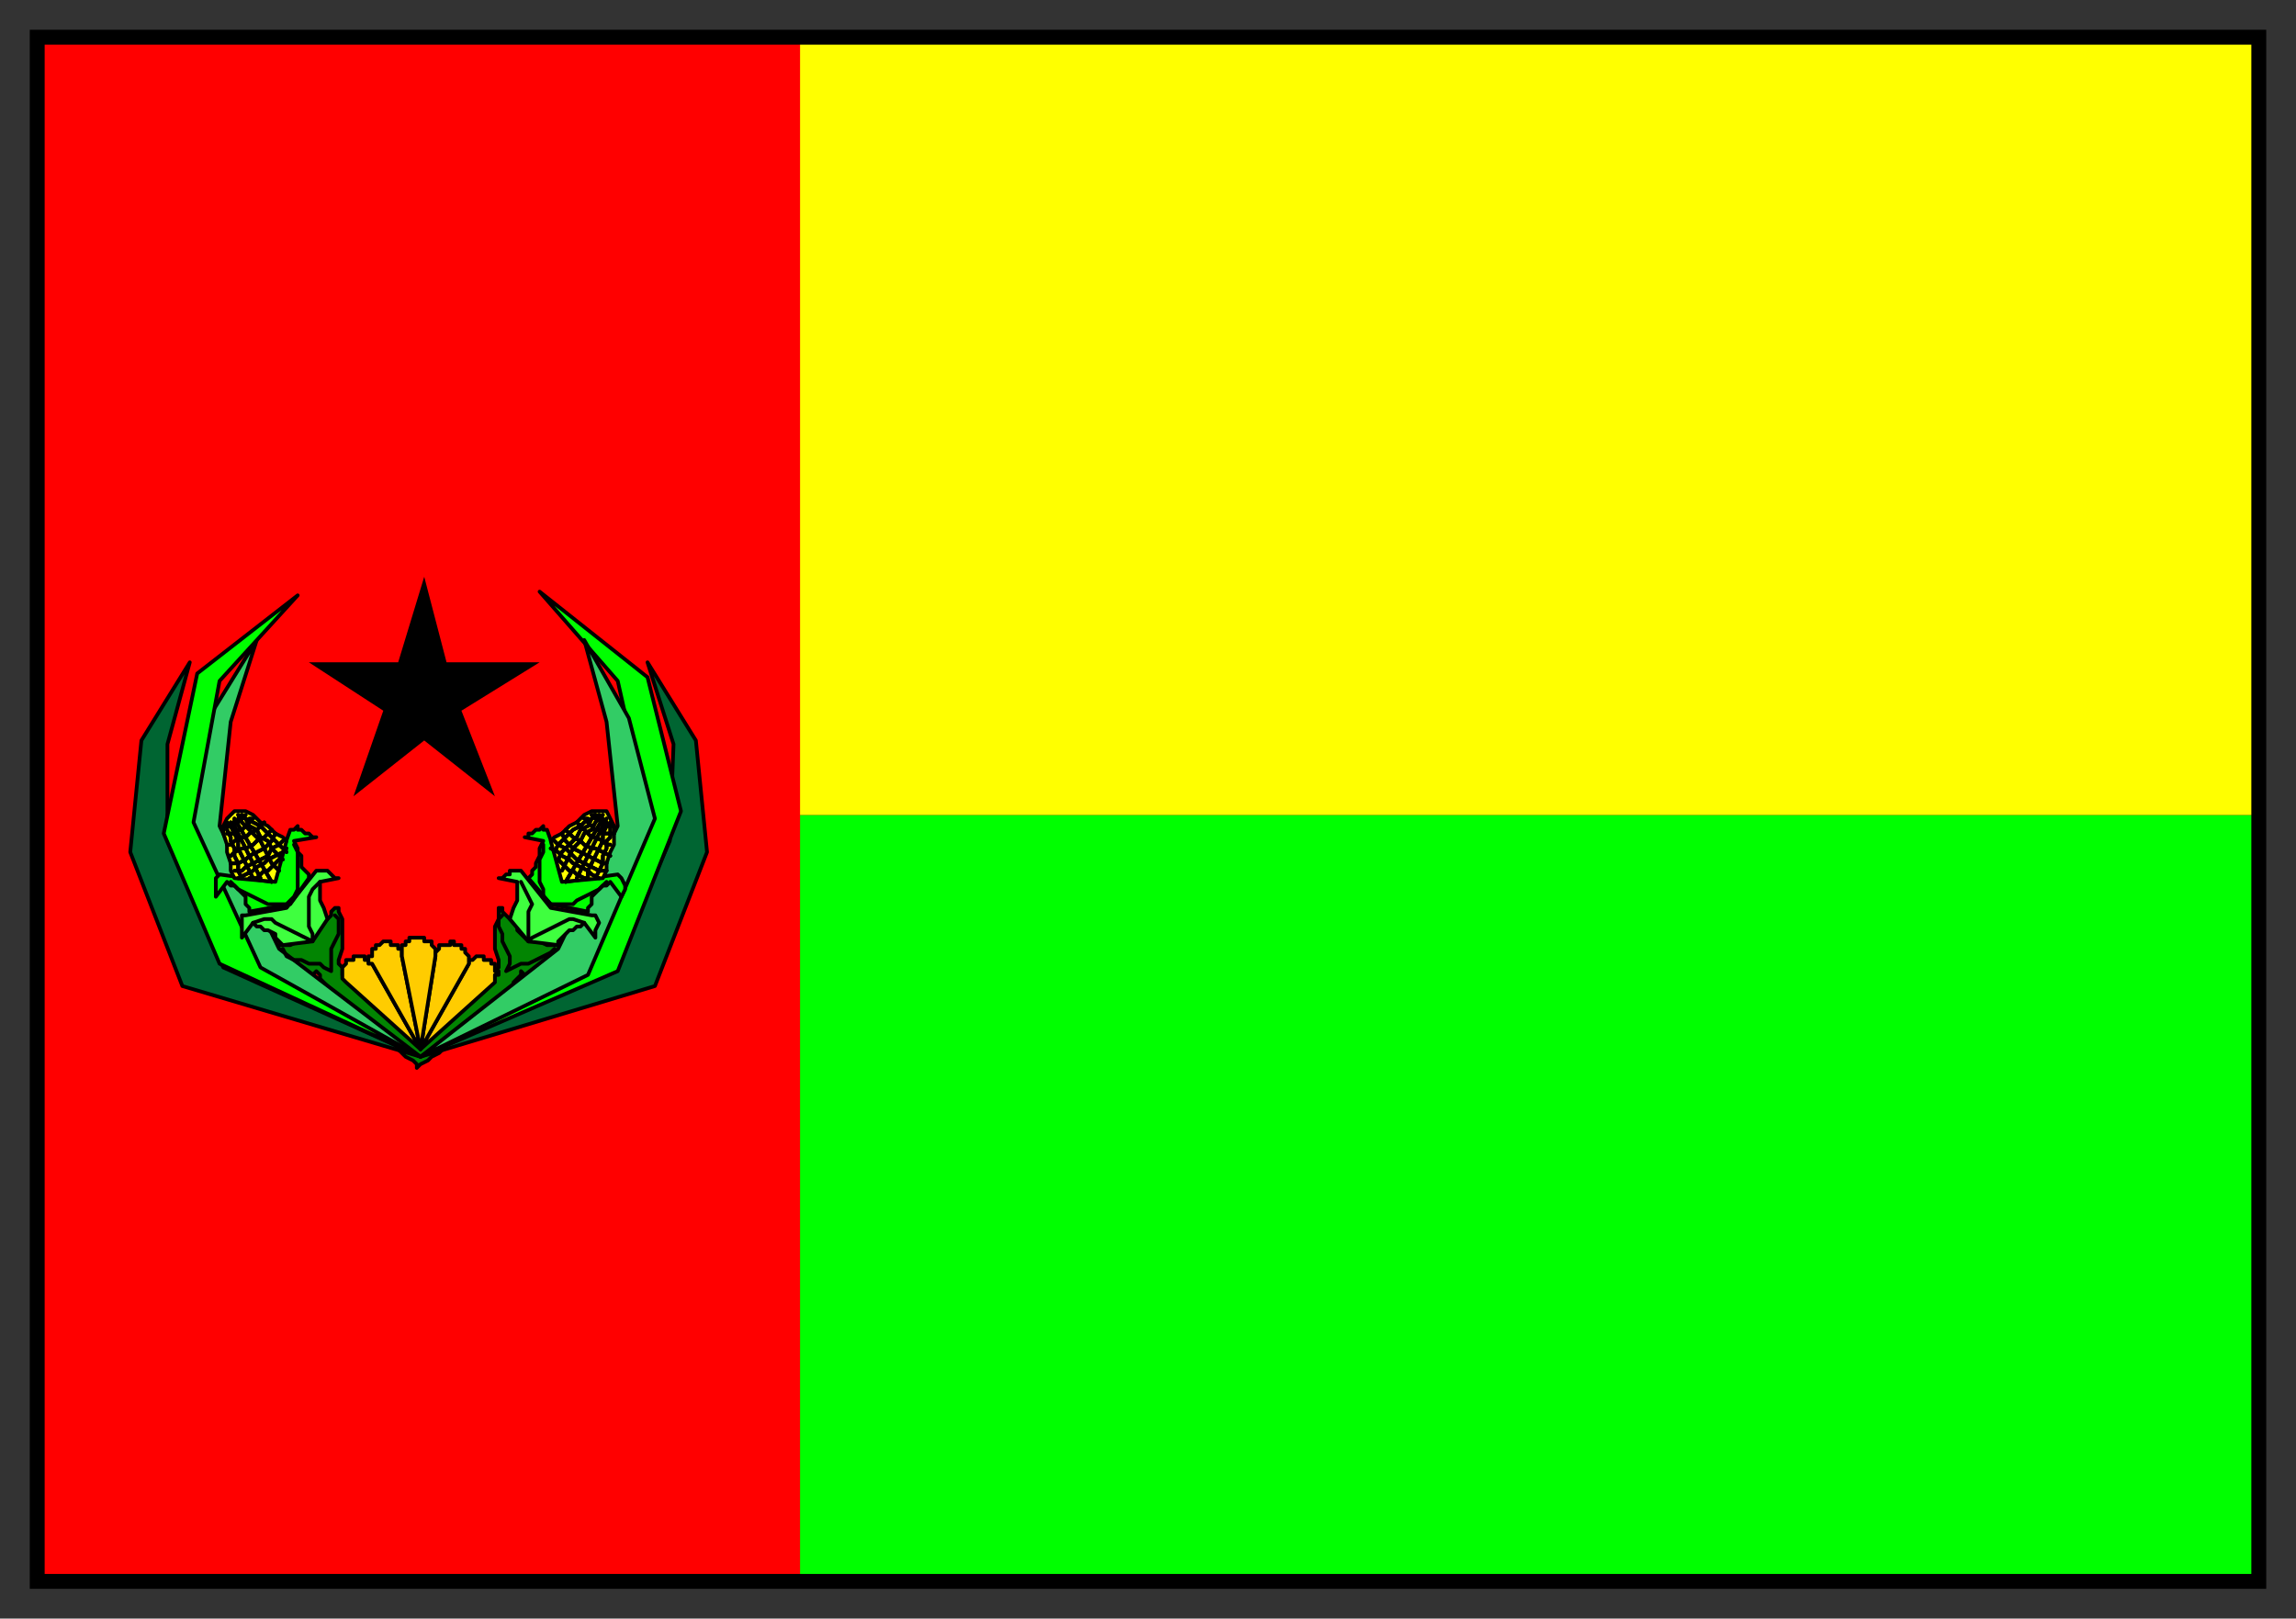
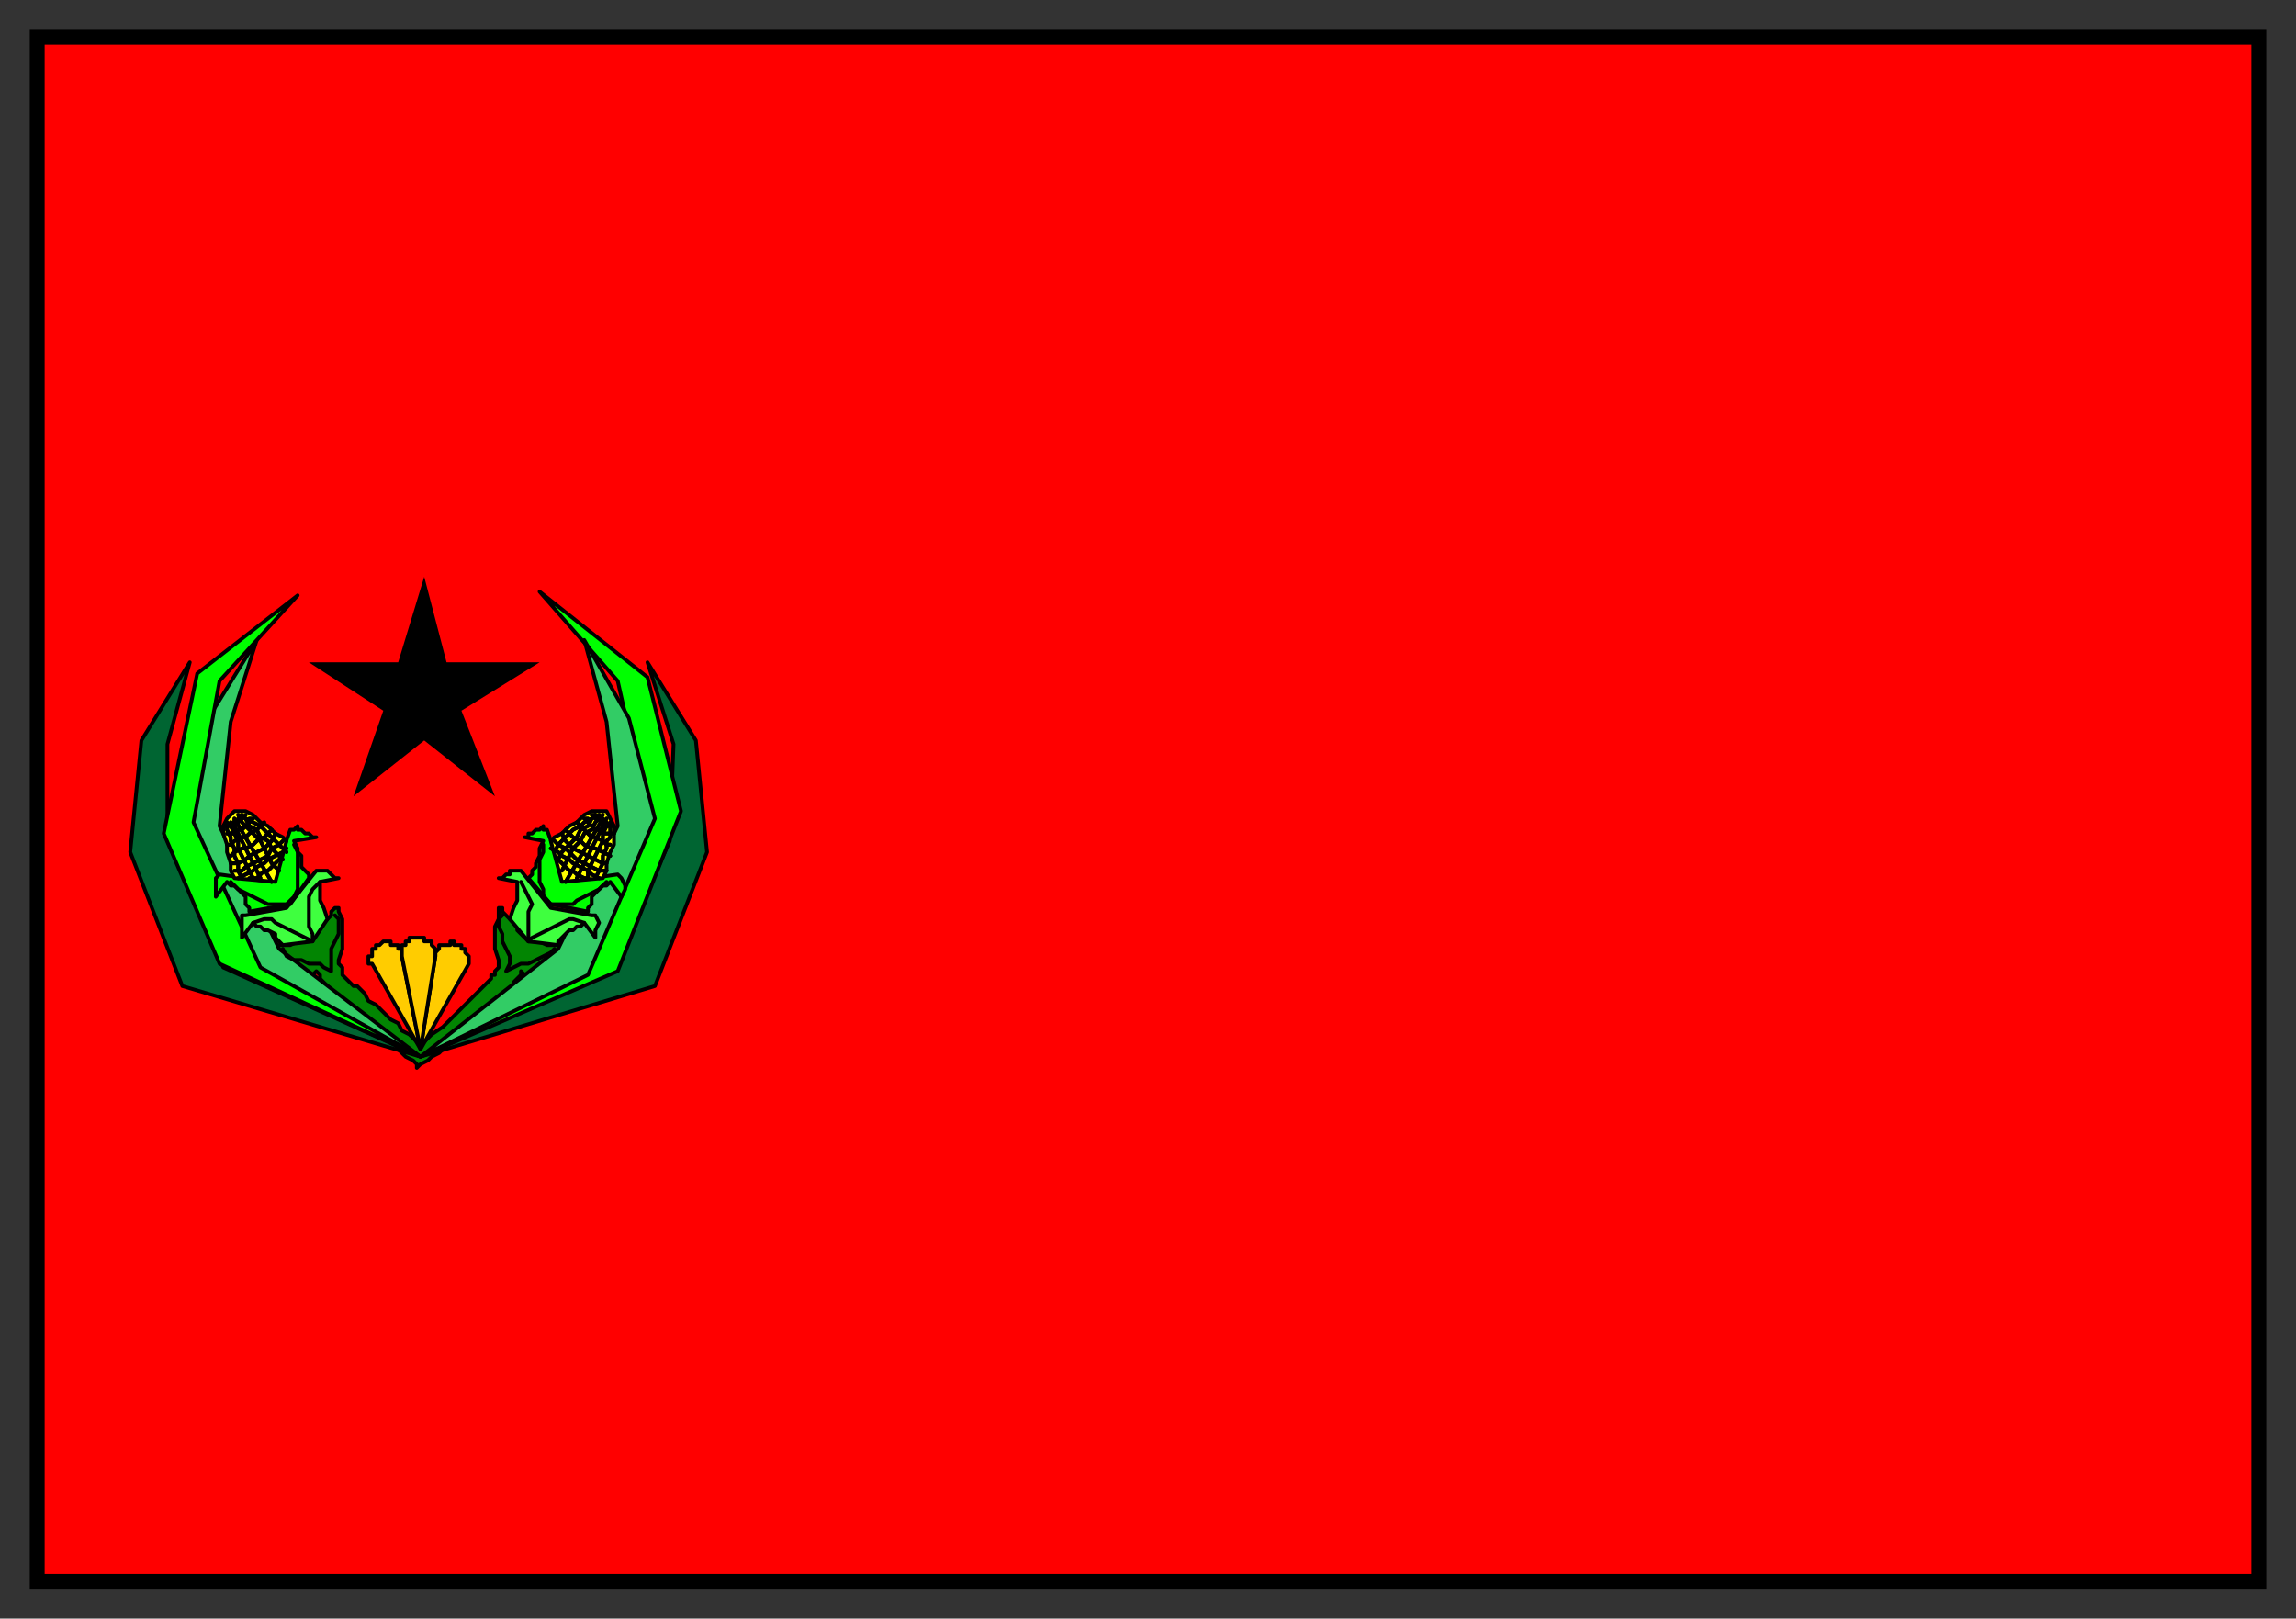
<svg xmlns="http://www.w3.org/2000/svg" fill-rule="evenodd" height="435" preserveAspectRatio="none" stroke-linecap="round" width="617">
  <rect width="100%" height="100%" fill="#333333" stroke="none" />
  <style>.pen0{stroke:#000;stroke-width:1;stroke-linejoin:round}.brush3{fill:#0f0}.brush4{fill:#ff0}.brush5{fill:#000}.pen4{stroke:none}.brush7{fill:#32cc65}.brush9{fill:#fc0}</style>
  <path style="stroke:none;fill:red" d="M10 10h597v415H10V10z" />
  <path class="pen0" style="fill:#028502" d="m112 287 1-1 2-1 1-1 2-1 2-2 2-1 2-2 2-2 2-1 2-2 2-1 1-2 1-1 1-1h1v-1h1v-1h0l1-1v-1l1-1 1-1v-1l1 1h2l1-1h1l2-1 1-1h2l2-2h1v-2l-1-1h-5l-2-1h-3l-1-1-1-1-1-1v-1l-1-1-1-1-1-1-1-1v-1h-1v3l-1 2v6l1 3v2l-1 1v1h-1v1l-1 1h0l-1 1-2 2-3 3-3 3-3 3-3 2-2 2-1 1-1-1h0l-1-1-1-1-2-1-1-2-2-1-1-1-2-2-1-1-2-1-1-2-1-1-1-1h-1l-1-1h0l-1-1h0l-1-1v-2l-1-1v-1l1-3v-8l-1-2v-1h-1l-1 1v1l-1 1-1 1-1 1-1 1v1l-1 1-1 1h-3l-2 1h-5l-1 1v2h1l2 2h2l2 1 1 1h1l2 1h1l1-1 1 1v1l1 1 1 1 1 1v1h1v1h1l1 1 1 2 2 1 1 1 2 2 2 1 2 2 2 2 2 1 2 2 1 1 2 1 1 1v1z" />
-   <path class="brush3" style="stroke:none" d="M215 219h392v206H215V219z" />
-   <path class="brush4" style="stroke:none" d="M215 10h392v209H215V10z" />
  <path class="pen4 brush5" d="m114 199 19 15-9-23 21-13h-25l-6-23-7 23H83l20 13-8 23 19-15z" />
  <path class="pen0" d="m180 226-15 34-52 24 63-19 14-36-3-30-13-21 7 22-1 26zM45 200l6-22-13 21-3 30 14 36 64 19-53-24-15-34v-26z" style="fill:#006532" />
  <path class="pen0 brush7" d="m62 194 7-22-13 21-7 27 18 42 46 22-38-29-16-33 3-28z" />
  <path class="pen0 brush3" d="m44 224 15 35 54 25-43-24-18-39 7-38 21-23-27 21-9 43zm111 36-42 24 53-23 17-43-9-36-29-23 21 24 7 31-18 46z" />
  <path class="pen0 brush7" d="m163 194-6-22 12 21 7 27-18 42-45 22 37-29 16-33-3-28z" />
  <path class="pen0" d="m142 253 8 1v-1l1-1 1-1 1-1h1l1-1h1l1-1 3 4v-2l1-2-1-2h-1l-11-2-8-10h0-3v1h-1l-1 1h-1l5 1v5l-1 2-1 3 5 6zm-58 0-8 1-1-1-1-1v-1l-2-1h-1l-1-1h-1l-1-1-3 4v-6h1l11-2 8-10h3l1 1h0l1 1h1l-5 1v5l1 2 1 3-4 6z" style="fill:#3fff3f" />
  <path class="pen0 brush3" d="m148 243 10 2v-1l1-1v-2l1-1 1-1 1-1h1l1-1 3 4 1-2v-1l-1-2-1-1-14 2-5-14h-1v-1l-1 1h-1l-1 1h-1v1h-1l5 1-1 2v2l-1 2v1l-1 1v1l-1 1 6 7zm-70 0-11 2v-1l-1-1v-2l-1-1-1-1-1-1h-1l-1-1-3 4v-5l1-1 14 2 5-14h1l1-1v1h1l1 1h1l1 1h1l-6 1 1 2v1l1 1v3l1 1 1 1v1l-5 7z" />
  <path class="pen0 brush4" d="m72 222 2 2 2 1 1 1-3 11-11-1-1-2v-2l-1-3v-2l-1-3v-2l1-2 2-2h3l2 1 2 2 2 1zm93 0v5l-1 2-1 3v2l-1 2-11 1-3-11 1-1 2-1 2-2 2-1 2-2 2-1h4l1 2 1 2z" />
  <path class="pen0" fill="none" d="m157 248-3-1h-1l-2 1-2 1-2 1-2 1-2 1-1 1v-8l1-2-1-2-1-2-1-2" />
  <path class="pen0" fill="none" d="m163 237-2 2-2 1-2 1-2 1-1 1h-6l-2-2v-2l-1-2v-6l1-2v-2m-78 21 3-1h2l1 1 2 1 2 1 2 1 2 1 2 1v-2l-1-2v-8l1-2 2-2" />
  <path class="pen0" fill="none" d="m62 237 2 2 2 1 2 1 2 1 2 1h5l2-2 1-2v-10l-1-2m70 28-1 1-2 1-2 1-2 1h-2l-2 1-2 1 1-2v-2l-1-2-1-2v-2l-1-2v-2l1-1m-59 9 1 2 2 1h2l2 1h3l1 1 2 1v-6l1-2 1-2v-4l-1-1m68-10h-1l-2-1-1-1h-1l-1-1-1-1-1-1h0m11 5-2-1-1-1-2-1-2-1-1-1-2-1-1-1-2-1m15 6h-2l-2-1-2-1-2-1-1-1-2-2-2-1-1-1m14 6h-1l-2-1-2-1-2-1-2-1-1-1-1-1-1-2m13 6-2-1-2-1h-1l-2-1-1-1-2-1-1-1-1-1m12 4h-1l-1-1-2-1h-1l-1-1-1-1-1-1-1-1m10 3h-3l-1-1h-1l-1-1-1-1v-1h-1m8 2h-2l-1-1h0l-1-1h-1v-1h-1" />
  <path class="pen0" fill="none" d="m160 219-1 1-2 1-1 1-2 1-1 1-2 2-1 1-1 2m12-10-2 1-1 2-2 1-1 2-1 1-2 2-1 1-1 2m12-12-2 2-1 2-2 1-1 2-2 2-1 2-1 2-1 2m11-14-10 17m11-17-1 2-1 2-1 2-1 2-1 2-1 2-1 2-1 2m8-15v1l-1 2v2l-1 2-1 2-1 2-1 2v2m6-15v4l-1 1v2l-1 2v2l-1 2-1 2m-93 0h2l1-1 1-1h1l1-1 1-1 1-1h0m-11 5 2-1 2-1 1-1 2-1 1-1 2-1 2-1 1-1m-14 6h2l1-1 2-1 2-1 2-1 1-2 2-1 1-1m-14 6h2l2-1 1-1 2-1 2-1 1-1 1-1 1-2m-12 6 1-1 2-1h1l2-1 1-1 2-1 1-1 1-1m-12 4h1l1-1 2-1h1l1-1 2-1 1-1 1-1m-10 3h2l1-1h1l1-1 1-1v-1h1m-8 2h2l1-1h1v-1h1l1-1h0" />
  <path class="pen0" fill="none" d="m65 219 1 1 2 1 2 1 1 1 1 1 2 2 1 1 2 2m-13-10 2 1 1 2 2 1 1 2 2 1 1 2 1 1 2 2m-12-12 1 2 2 2 1 1 2 2 1 2 1 2 1 2 2 2m-12-14 10 17m-10-17v2l1 2 1 2 1 2 1 2 1 2 1 2 1 2m-8-15v1l1 2 1 2v2l1 2 1 2 1 2 1 2m-7-15v2l1 2v1l1 2v2l1 2v2l1 2m93 0h-1l-2-1-1-1h-1l-1-1-1-1-1-1h0m11 5-2-1-1-1-2-1-2-1-1-1-2-1-1-1-2-1m15 6h-2l-2-1-2-1-2-1-1-1-2-2-2-1-1-1m14 6h-1l-2-1-2-1-2-1-2-1-1-1-1-1-1-2m13 6-2-1-2-1h-1l-2-1-1-1-2-1-1-1-1-1m12 4h-1l-1-1-2-1h-1l-1-1-1-1-1-1-1-1m10 3h-3l-1-1h-1l-1-1-1-1v-1h-1m8 2h-2l-1-1h0l-1-1h-1v-1h-1" />
  <path class="pen0" fill="none" d="m160 219-1 1-2 1-1 1-2 1-1 1-2 2-1 1-1 2m12-10-2 1-1 2-2 1-1 2-1 1-2 2-1 1-1 2m12-12-2 2-1 2-2 1-1 2-2 2-1 2-1 2-1 2m11-14-10 17m11-17-1 2-1 2-1 2-1 2-1 2-1 2-1 2-1 2m8-15v1l-1 2v2l-1 2-1 2-1 2-1 2v2m6-15v4l-1 1v2l-1 2v2l-1 2-1 2m-93 0h2l1-1 1-1h1l1-1 1-1 1-1h0m-11 5 2-1 2-1 1-1 2-1 1-1 2-1 2-1 1-1m-14 6h2l1-1 2-1 2-1 2-1 1-2 2-1 1-1m-14 6h2l2-1 1-1 2-1 2-1 1-1 1-1 1-2m-12 6 1-1 2-1h1l2-1 1-1 2-1 1-1 1-1m-12 4h1l1-1 2-1h1l1-1 2-1 1-1 1-1m-10 3h2l1-1h1l1-1 1-1v-1h1m-8 2h2l1-1h1v-1h1l1-1h0" />
  <path class="pen0" fill="none" d="m65 219 1 1 2 1 2 1 1 1 1 1 2 2 1 1 2 2m-13-10 2 1 1 2 2 1 1 2 2 1 1 2 1 1 2 2m-12-12 1 2 2 2 1 1 2 2 1 2 1 2 1 2 2 2m-12-14 10 17m-10-17v2l1 2 1 2 1 2 1 2 1 2 1 2 1 2m-8-15v1l1 2 1 2v2l1 2 1 2 1 2 1 2m-7-15v2l1 2v1l1 2v2l1 2v2l1 2" />
  <path class="pen4 brush5" d="M12 12h593v411H12V8H8v419h601V8H12v4z" />
-   <path class="pen0 brush9" d="m113 282-20-18h0l-1-1h0v-1h0v-1h0v-1h0l1-1h0v-1h2v-1h3v1h1l1 1 13 23zm0 0 20-18h0v-1h0v-1h1v-1h0-1v-1h0v-1h0-1 0v-1h0-1 0-1v-1h-1 0-1 0l-1 1h0-1v1l-13 23z" />
  <path class="pen0 brush9" d="m113 282-13-23h0-1v-1h0v-1h1v-1h0v-1h1v-1h1l1-1h2v1h2v1h1v2l5 25zm0 0 13-23h0v-1h0v-1h0l-1-1h0v-1h0-1v-1h0-1 0-1 0v-1h-1v1h-1 0-1 0-1v1h0l-1 1h0v1l-4 25z" />
  <path class="pen0 brush9" d="m113 282-5-25h0v-1h0v-1h0v-1h1v-1h1v-1h4v1h2v1h0l1 1h0v2l-4 25z" />
</svg>